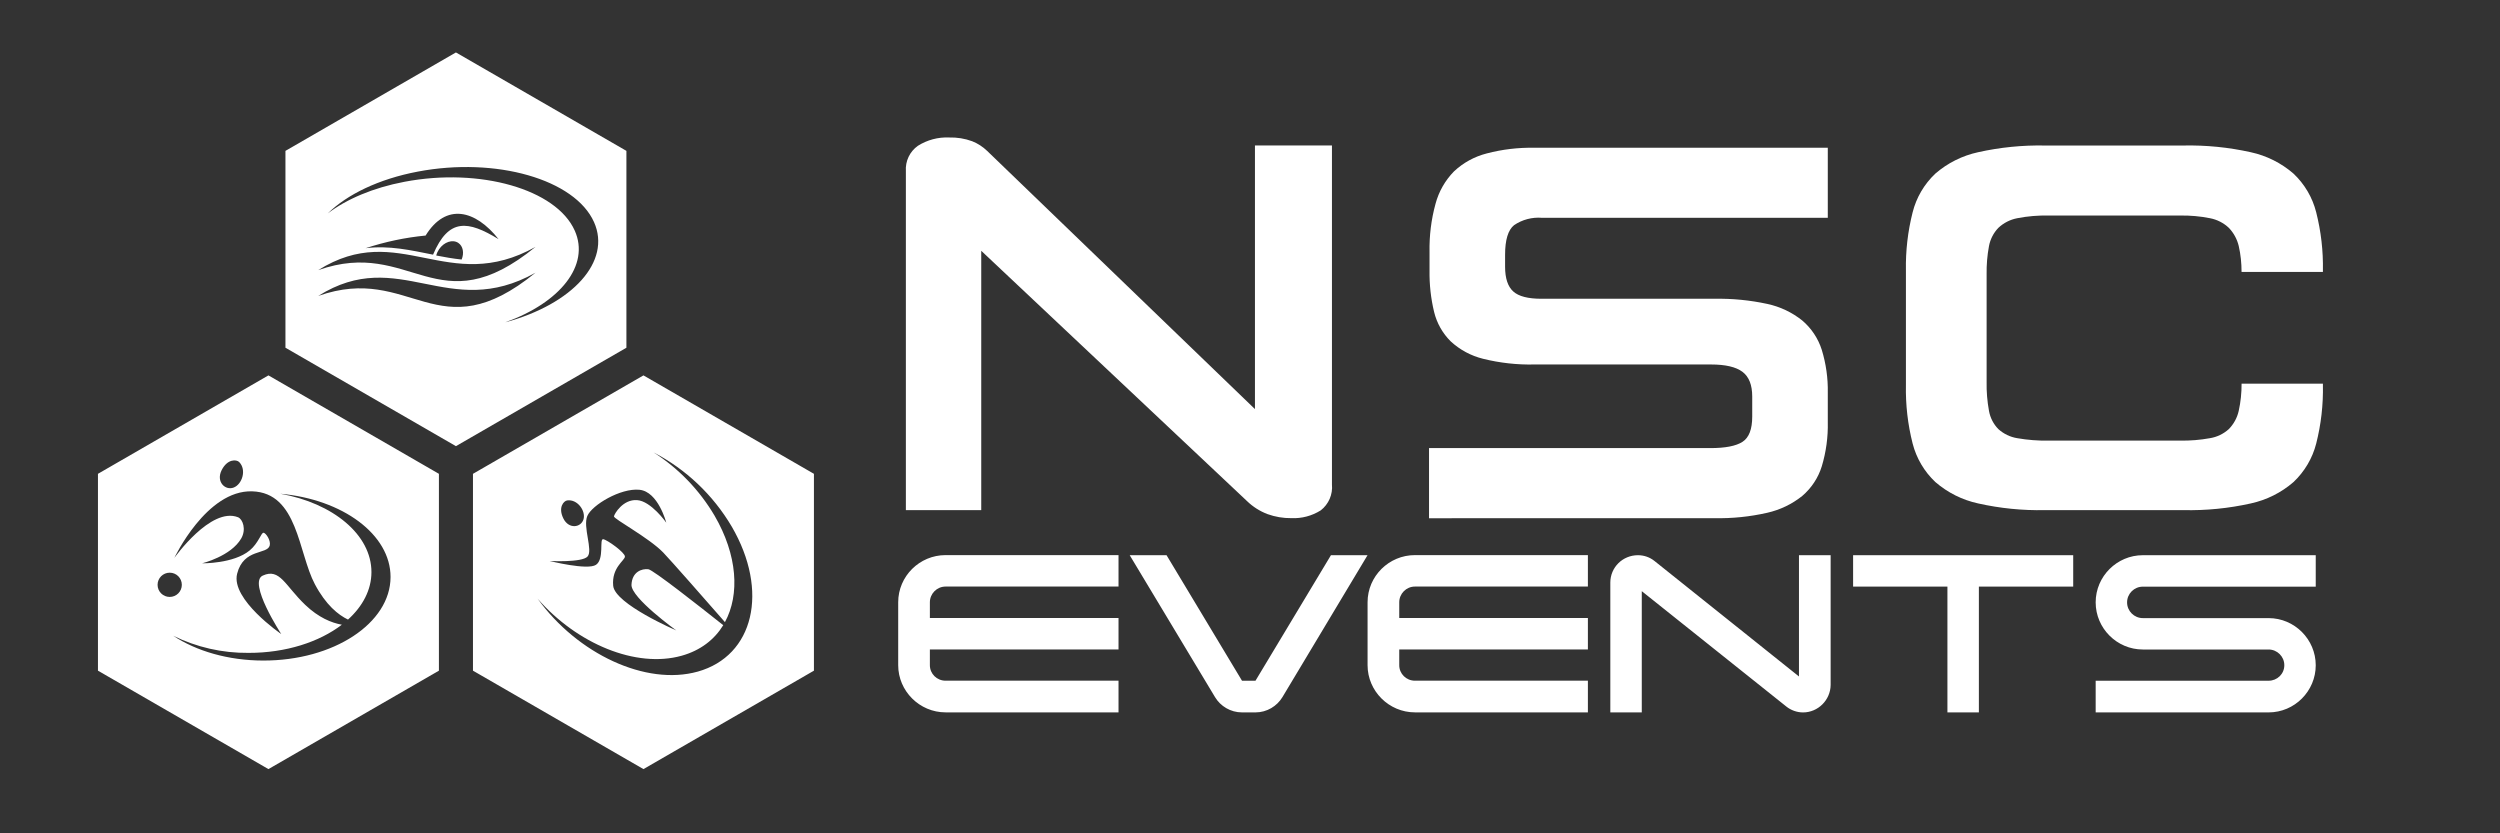
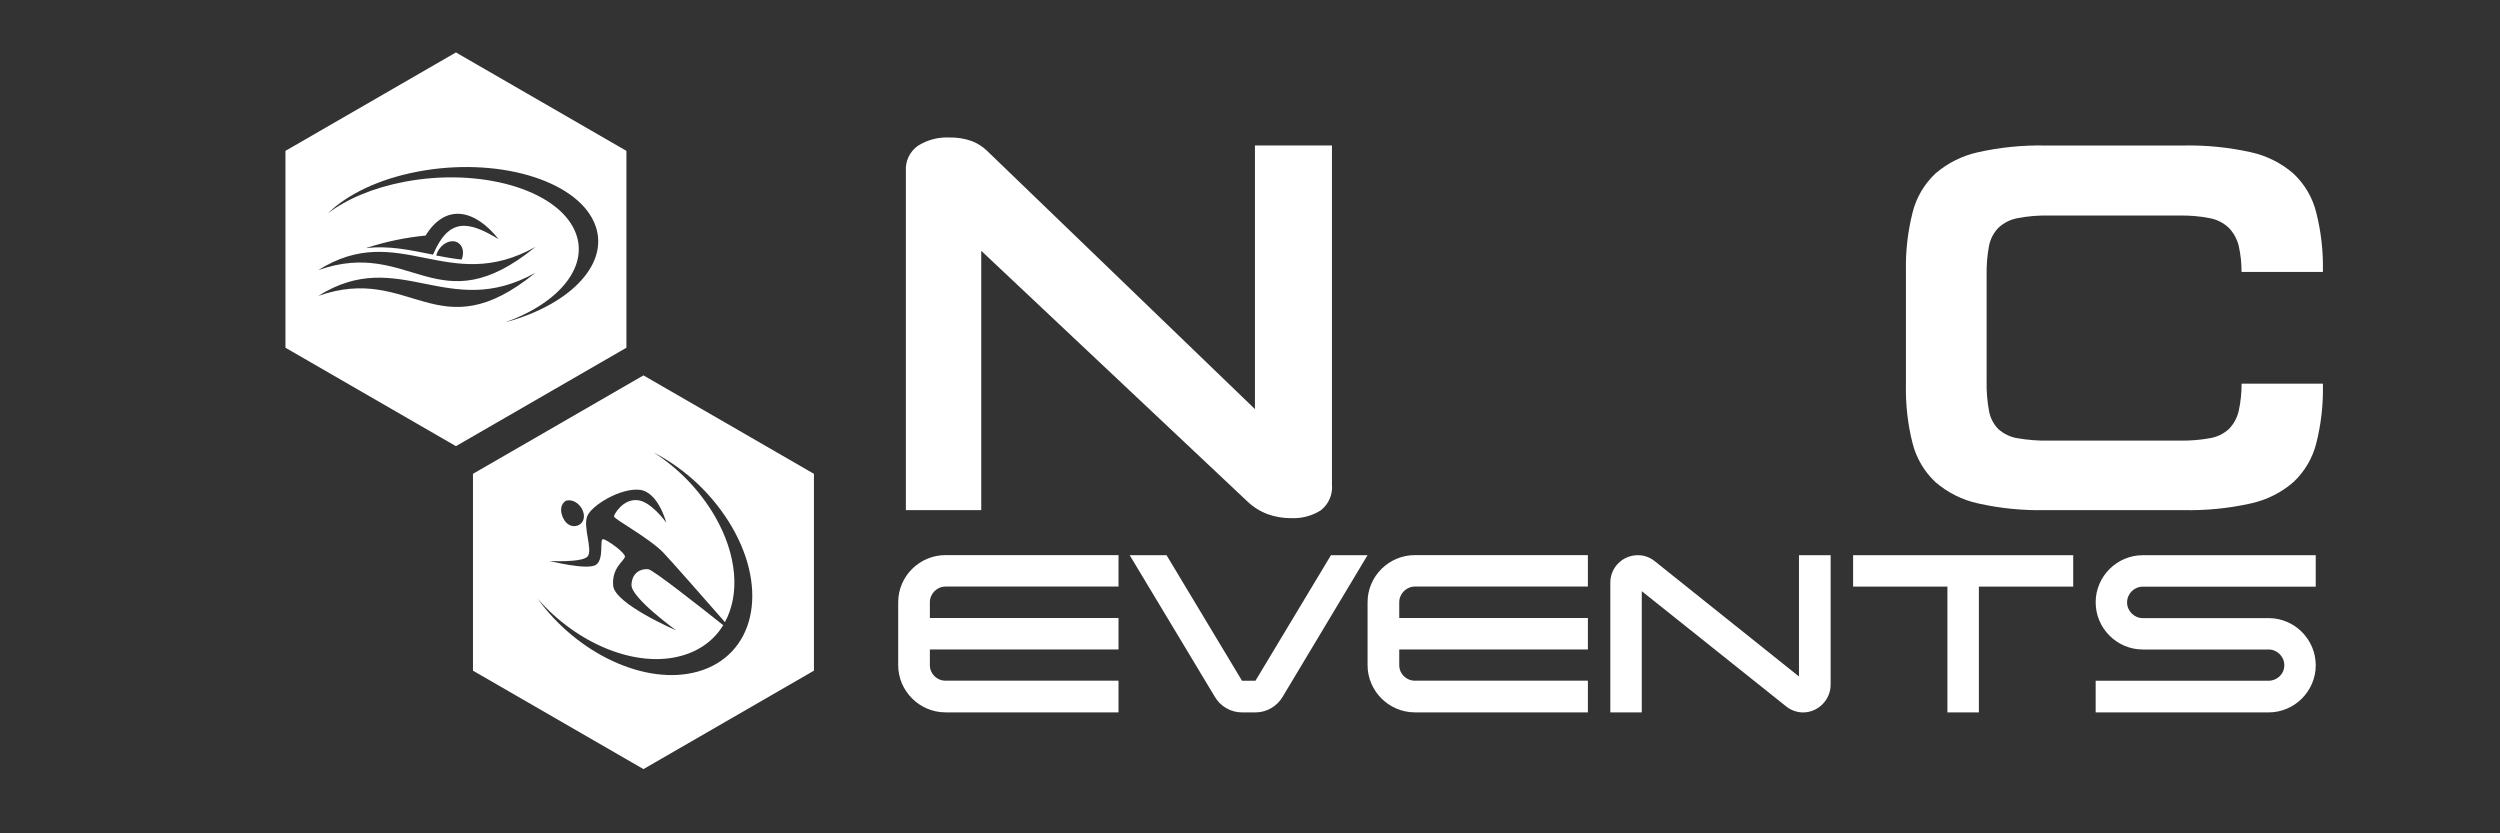
<svg xmlns="http://www.w3.org/2000/svg" id="Layer_1" data-name="Layer 1" viewBox="0 0 798.04 266.03">
  <rect x="0" y="0" width="798.04" height="266.03" fill="#333333" stroke="none" />
  <defs>
    <style> .cls-1 { fill: #fff; stroke-width: 0px; } </style>
  </defs>
  <g>
    <path class="cls-1" d="M412.21,165.4c-2.59.03-5.16-.41-7.59-1.28-2.45-.93-4.69-2.35-6.57-4.18l-84.82-79.88v82.78h-24.06V54.64c-.22-3.19,1.23-6.26,3.84-8.1,2.98-1.88,6.46-2.81,9.98-2.65,2.5-.07,4.99.33,7.33,1.19,1.78.7,3.4,1.75,4.78,3.08l85.5,82.43V46.44h24.58v108.2c.31,3.19-1.05,6.32-3.58,8.28-2.8,1.76-6.08,2.63-9.39,2.48" />
-     <path class="cls-1" d="M456.17,165.41v-22.37h89.83c4.73,0,8.15-.66,10.22-1.99,2.08-1.33,3.12-4.02,3.12-8.06v-6.41c0-3.7-1.04-6.33-3.12-7.89-2.08-1.56-5.43-2.34-10.06-2.34h-56.36c-5.52.13-11.03-.49-16.39-1.82-3.85-.95-7.4-2.86-10.31-5.55-2.6-2.57-4.43-5.81-5.3-9.36-1.05-4.35-1.54-8.8-1.47-13.27v-5.89c-.1-5.21.54-10.41,1.92-15.43,1.04-3.89,3.07-7.44,5.89-10.32,2.93-2.75,6.51-4.72,10.41-5.72,4.98-1.31,10.11-1.92,15.26-1.82h93.65v22.36h-91.22c-3.16-.26-6.31.57-8.93,2.35-1.91,1.55-2.86,4.7-2.86,9.44v3.82c0,3.7.87,6.33,2.6,7.89,1.72,1.57,4.74,2.34,9.01,2.34h55.32c5.62-.1,11.24.45,16.74,1.64,4.09.87,7.91,2.68,11.18,5.29,2.92,2.48,5.08,5.72,6.24,9.37,1.36,4.44,2.01,9.06,1.92,13.7v9.37c.11,4.78-.54,9.55-1.92,14.13-1.14,3.68-3.31,6.95-6.24,9.45-3.27,2.62-7.1,4.45-11.18,5.37-5.49,1.25-11.11,1.83-16.74,1.72l-91.21.02Z" />
    <path class="cls-1" d="M741.51,86.81v-.43c.12-6.27-.6-12.52-2.14-18.6-1.19-4.73-3.71-9.02-7.25-12.36-3.91-3.39-8.6-5.74-13.65-6.83-7.06-1.57-14.27-2.29-21.5-2.14h-44.2c-7.17-.14-14.33.58-21.33,2.14-5.05,1.1-9.75,3.45-13.65,6.83-3.55,3.35-6.06,7.64-7.25,12.36-1.54,6.08-2.26,12.34-2.14,18.6v36.51c-.13,6.3.59,12.58,2.14,18.69,1.21,4.7,3.72,8.96,7.25,12.29,3.91,3.38,8.6,5.73,13.65,6.83,7,1.57,14.16,2.29,21.33,2.14h44.2c7.23.16,14.45-.56,21.5-2.13,5.05-1.1,9.75-3.44,13.65-6.83,3.53-3.33,6.05-7.59,7.25-12.29,1.55-6.11,2.27-12.39,2.14-18.69v-.43h-25.96c.01,2.93-.28,5.85-.92,8.71-.49,2.19-1.59,4.2-3.16,5.8-1.69,1.53-3.79,2.54-6.05,2.9-3.13.57-6.3.82-9.48.77h-41.98c-3.35.06-6.69-.2-9.99-.77-2.26-.36-4.36-1.37-6.06-2.9-1.56-1.59-2.6-3.61-2.99-5.8-.56-3.07-.82-6.18-.76-9.3v-34.31c-.05-3.03.2-6.06.76-9.04.41-2.18,1.45-4.2,2.99-5.8,1.68-1.58,3.78-2.65,6.06-3.08,3.29-.64,6.64-.92,9.99-.85h41.99c3.18-.05,6.36.23,9.48.85,2.27.43,4.37,1.49,6.05,3.08,1.55,1.61,2.64,3.62,3.16,5.8.62,2.71.9,5.49.9,8.27h25.97Z" />
    <path class="cls-1" d="M684.02,187.27h55.2v-10.04h-55.2c-8.24,0-15.05,6.74-15.05,15.05s6.81,15.05,15.05,15.05h40.15c2.72,0,5.02,2.22,5.02,5.02s-2.29,4.95-5.02,4.95h-55.2v10.11h55.2c8.32,0,15.05-6.81,15.05-15.05s-6.74-15.05-15.05-15.05h-40.15c-2.72,0-5.02-2.22-5.02-5.02s2.29-5.02,5.02-5.02M631.69,227.41v-40.15h30.11v-10.04h-70.26v10.04h30.11v40.15h10.04ZM574.26,215.94l-46.1-36.85c-1.51-1.22-3.37-1.86-5.3-1.86-4.88,0-8.82,3.87-8.82,8.75v41.44h10.04v-38.71l46.17,36.85c1.43,1.15,3.37,1.86,5.3,1.86,4.8,0,8.75-3.94,8.82-8.75v-41.44h-10.11v38.71ZM436.55,192.28v20.07c0,8.24,6.81,15.05,15.13,15.05h55.2v-10.11h-55.2c-2.8,0-5.02-2.22-5.02-4.95v-5.02h60.22v-10.04h-60.22v-5.02c0-2.72,2.22-5.02,5.02-5.02h55.2v-10.04h-55.2c-8.32,0-15.13,6.74-15.13,15.05M396.47,227.41h4.3c3.66,0,6.88-2.01,8.6-4.87l27.17-45.31h-11.68l-24.09,40.07h-4.3l-24.09-40.07h-11.76l27.24,45.31c1.72,2.87,4.95,4.87,8.6,4.87M286.72,192.28v20.07c0,8.24,6.81,15.05,15.13,15.05h55.2v-10.11h-55.2c-2.8,0-5.02-2.22-5.02-4.95v-5.02h60.22v-10.04h-60.22v-5.02c0-2.72,2.22-5.02,5.02-5.02h55.2v-10.04h-55.2c-8.32,0-15.13,6.74-15.13,15.05" />
  </g>
  <path class="cls-1" d="M205.4,119.83l-54.42,31.42v62.84l54.42,31.42,54.42-31.42v-62.84l-54.42-31.42ZM181.05,159.74h0c3.3-.45,5.97,3.34,5.22,6-.75,2.66-4.67,3.31-6.43-.23-1.76-3.54.11-5.61,1.21-5.77ZM222.72,214.39c-16.53,4.62-38.39-5.64-51.11-23.29,12.53,14.39,31.4,22.3,45.99,18.22,5.97-1.67,10.44-5.13,13.27-9.75-7.72-6.14-22.38-17.67-23.91-17.86-2.08-.25-5.21.82-5.38,4.97-.17,4.15,14.31,14.57,14.31,14.57,0,0-19.61-8.43-20.15-14.26-.54-5.83,3.7-8.05,3.75-9.32.05-1.27-5.68-5.4-6.95-5.55-1.27-.15.41,6.34-2.28,8.17s-14.82-1.22-14.82-1.22c0,0,10.33.57,12.12-1.42s-1.58-9.47-.07-12.96c1.5-3.48,10.6-8.94,16.62-8.35,6.01.58,8.57,10.5,8.57,10.5h0s-4.84-6.91-9.34-7.2c-4.5-.29-7.21,4.37-7.36,5.18-.15.81,11.11,6.79,15.72,11.54,2.25,2.32,13.5,15.13,19.71,22.23,4.8-8.81,4-21.44-3.32-34-4.81-8.15-11.46-15.06-19.43-20.16,10.36,5.4,18.99,13.6,24.92,23.66h0c11.98,20.55,7.1,41.28-10.89,46.31Z" />
-   <path class="cls-1" d="M85.69,119.83l-54.42,31.42v62.84l54.42,31.42,54.42-31.42v-62.84l-54.42-31.42ZM70.75,150.09c1.86-3.7,4.78-3.43,5.6-2.6,2.45,2.49.95,7.1-1.75,8.14h0c-2.7,1.04-5.71-1.84-3.85-5.54ZM50.3,186.68c0-2.14,1.74-3.87,3.87-3.87,2.14,0,3.87,1.73,3.87,3.87s-1.73,3.87-3.87,3.87-3.87-1.73-3.87-3.87ZM84.02,210.86c-11.23-.02-21.39-3.05-28.73-7.92,7.46,3.68,15.69,5.55,24.01,5.47,11.93.03,22.62-3.47,29.82-8.99-3.32-.6-7.43-2.28-11.68-6.33-6.47-6.18-8.09-11.83-13.55-9.36-4.87,2.2,5.89,18.67,5.89,18.67,0,0-16.14-11.04-14.09-19.24,2.06-8.2,9.69-6.03,10.42-9.06.38-1.6-1.24-3.97-1.98-4.04-.75-.08-1.61,3.32-4.43,5.65-5.17,4.27-15.18,4.11-15.18,4.11,0,0,9.19-2.25,12.48-7.93,1.68-2.9.5-6.18-1.03-6.78-8.7-3.4-20.32,12.99-20.32,12.99,0,0,10.23-21.71,24.85-21.26,14.62.45,14.68,19.6,20.01,29.65,3.53,6.66,7.48,9.8,10.58,11.29,4.69-4.25,7.47-9.47,7.48-15.13.03-11.98-12.33-22.08-29.11-25.04,19.9,1.76,35.24,13.01,35.21,26.59-.03,14.77-18.23,26.71-40.65,26.66Z" />
  <path class="cls-1" d="M145.54,16.74l-54.42,31.42v62.84l54.42,31.42,54.42-31.42v-62.84l-54.42-31.42ZM138.24,81.29c-7.1-1.4-14.01-3.01-21.53-2.06,6.21-2.05,12.64-3.41,19.15-4.04,6.5-10.55,15.9-8.2,23.28,1.15-9.74-5.93-15.92-6.84-20.91,4.96ZM147.36,82.85c-2.76-.29-5.45-.77-8.11-1.29.18-.71.49-1.38.9-1.99,1.59-2.34,4.34-3.25,6.16-2.02h0c1.52,1.03,1.9,3.23,1.05,5.3ZM170.94,78.81c-31.31,25.53-39.58-3.1-69.36,7.42,25.81-16.22,41.48,8.23,69.36-7.42ZM101.58,94.47c25.81-16.22,41.48,8.23,69.36-7.42-31.31,25.53-39.58-3.1-69.36,7.42ZM161.34,102.87c17.47-6.26,27.08-18.2,22.12-29.27-5.9-13.19-30.24-20.16-54.34-15.57-10.07,1.91-18.51,5.55-24.49,10.1,6.17-6.05,16.24-10.98,28.74-13.35h0c24.95-4.75,50.14,2.46,56.25,16.12,5.62,12.55-6.84,26.17-28.28,31.98Z" />
</svg>